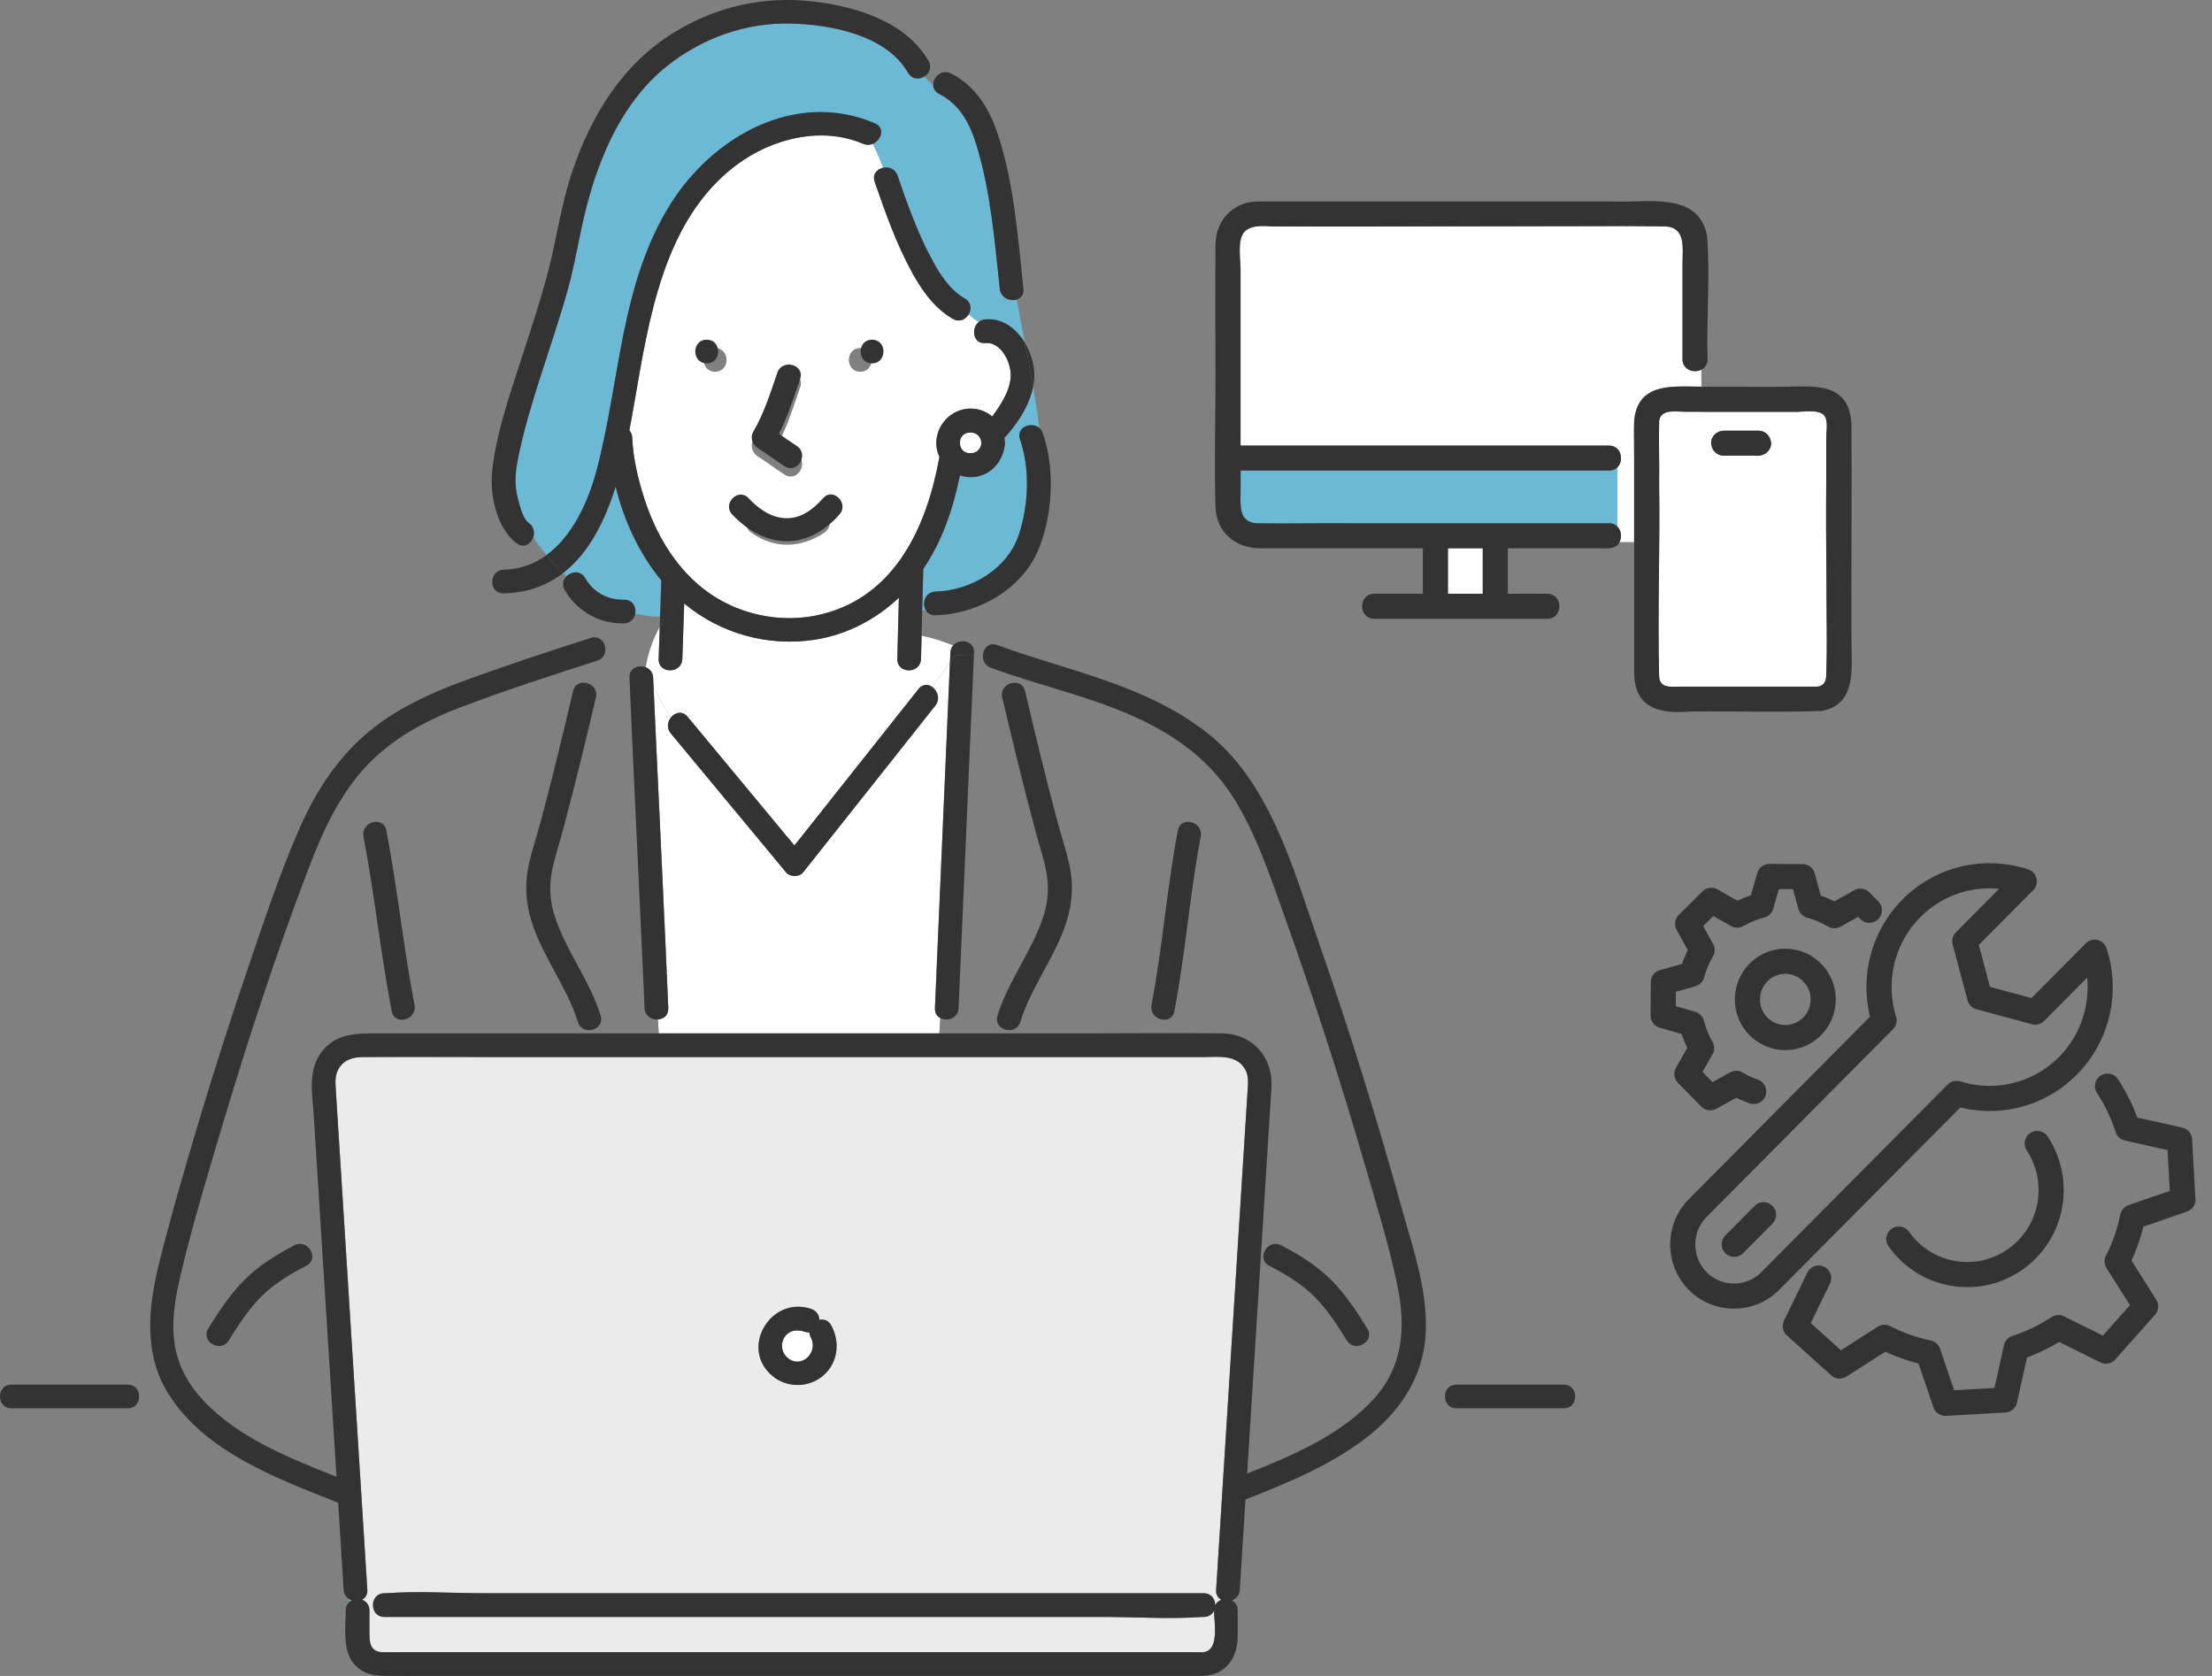
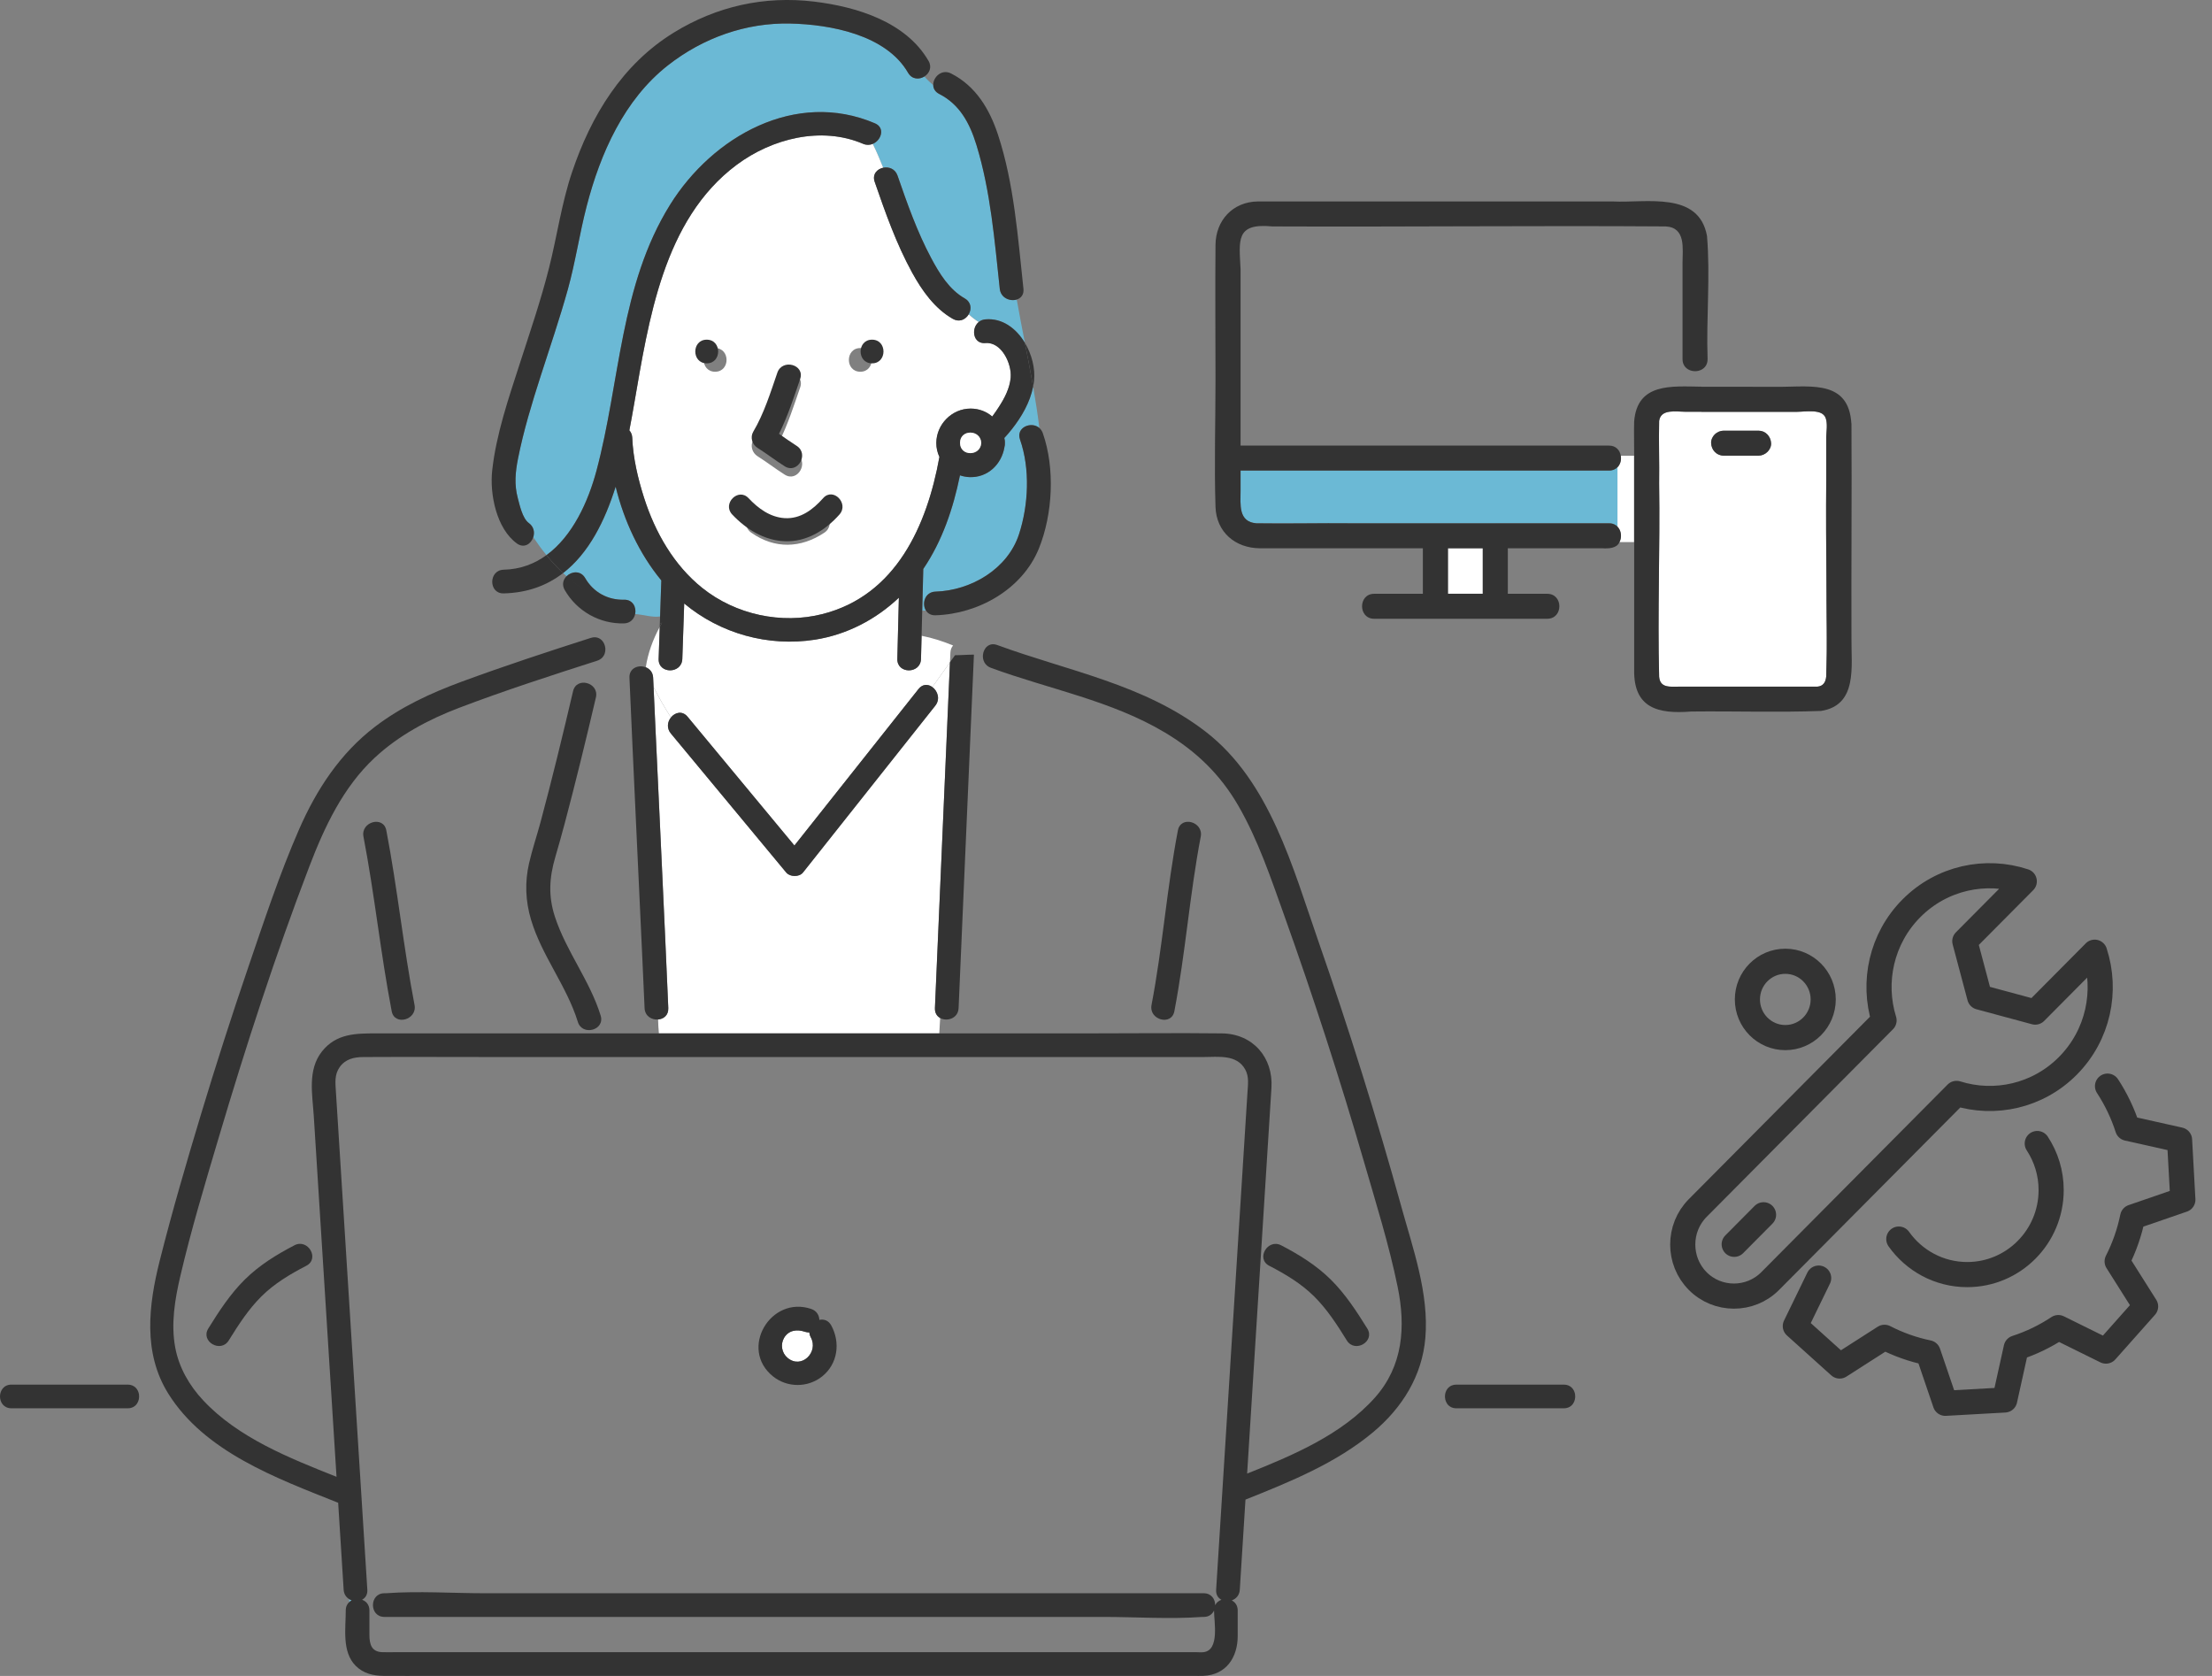
<svg xmlns="http://www.w3.org/2000/svg" width="264" height="200" viewBox="0 0 264 200" fill="none">
  <rect x="0" y="0" width="264" height="200" fill="#808080" stroke="none" />
  <g clip-path="url(#clip0_397_34804)">
-     <path d="M148.63 127.657C147.628 125.792 145.388 126.146 143.616 126.146H59.793C54.309 126.146 48.825 126.115 43.341 126.146C42.249 126.151 41.219 126.382 40.536 127.353C39.904 128.25 40.025 129.239 40.089 130.251C40.281 133.319 40.477 136.383 40.669 139.451C41.334 149.981 41.997 160.513 42.663 171.043C43.056 177.265 43.449 183.49 43.839 189.712C43.877 190.305 43.6 190.704 43.207 190.909C43.698 191.081 44.091 191.508 44.091 192.183V195.112C44.091 196.237 44.358 197.118 45.606 197.164C46.174 197.185 46.744 197.164 47.312 197.164H142.712C143.015 197.164 143.344 197.203 143.644 197.164C145.573 196.926 144.898 193.576 144.893 192.194C144.695 192.628 144.286 192.959 143.665 192.959C143.608 192.959 143.552 192.954 143.498 192.959C139.586 193.244 135.545 192.959 131.625 192.959H45.876C44.055 192.959 44.057 190.133 45.876 190.133C45.932 190.133 45.989 190.138 46.043 190.133C49.955 189.848 53.995 190.133 57.915 190.133H143.665C144.579 190.133 145.034 190.847 145.029 191.559C145.185 191.238 145.46 191.022 145.776 190.912C145.383 190.706 145.106 190.311 145.144 189.717C145.172 189.257 145.203 188.795 145.232 188.335C145.761 179.937 146.29 171.539 146.819 163.141C147.433 153.41 148.047 143.679 148.661 133.948L148.892 130.295C148.948 129.398 149.079 128.491 148.632 127.659L148.63 127.657ZM96.815 156.205C97.472 156.426 97.768 156.963 97.786 157.508C98.307 157.39 98.872 157.557 99.206 158.17C100.319 160.215 99.99 162.753 98.127 164.249C96.424 165.618 93.959 165.618 92.253 164.249C88.171 160.968 91.96 154.561 96.815 156.203V156.205Z" fill="#EBEBEB" />
    <path d="M41.977 190.984C41.869 190.945 41.764 190.894 41.666 190.832C41.671 190.945 41.681 191.061 41.692 191.174C41.779 191.097 41.874 191.032 41.977 190.981V190.984Z" fill="#6BB9D5" />
    <path d="M73.477 58.078C72.195 62.163 70.287 66.008 67.207 68.385C67.343 68.513 67.479 68.642 67.621 68.765C68.216 68.174 69.303 68.048 69.845 68.988C70.819 70.674 72.537 71.619 74.479 71.568C75.535 71.539 75.974 72.477 75.807 73.279C76.791 73.343 77.852 73.713 78.784 73.564C78.833 72.13 78.882 70.697 78.93 69.263C76.313 66.098 74.471 62.142 73.48 58.078H73.477Z" fill="#6BB9D5" />
    <path d="M119.866 52.266C119.871 52.294 119.879 52.325 119.881 52.353C119.925 52.499 119.948 52.666 119.938 52.851C119.948 53.036 119.925 53.203 119.881 53.35C119.55 55.392 117.891 57.026 115.699 56.936C115.309 56.921 114.931 56.846 114.572 56.725C113.763 60.682 112.46 64.548 110.192 67.895C110.151 69.555 110.108 71.212 110.066 72.871C110.215 72.871 110.364 72.869 110.513 72.864C109.994 72.049 110.377 70.641 111.651 70.603C115.879 70.474 120.261 67.916 121.618 63.757C122.756 60.27 122.961 55.944 121.738 52.451C121.23 50.999 123.089 50.249 124.045 51.071C123.847 49.43 123.59 47.788 123.305 46.147C122.935 48.017 121.939 49.735 120.767 51.22C120.485 51.577 120.187 51.932 119.871 52.268L119.866 52.266Z" fill="#6BB9D5" />
    <path d="M122.322 40.915C121.986 39.191 121.652 37.468 121.346 35.744C120.55 35.993 119.44 35.562 119.322 34.465C118.705 28.756 118.233 22.825 116.54 17.309C115.726 14.658 114.519 12.446 112.091 11.208C111.603 10.959 111.393 10.566 111.38 10.157C110.989 9.828 110.637 9.489 110.329 9.127C109.715 9.515 108.844 9.497 108.377 8.688C105.754 4.146 99.104 2.918 94.316 2.81C89.012 2.692 83.903 4.518 79.721 7.794C74.481 11.896 71.65 18.308 70.017 24.605C69.161 27.906 68.678 31.277 67.761 34.567C66.796 38.035 65.627 41.442 64.527 44.869C63.487 48.113 62.49 51.384 61.823 54.728C61.502 56.347 61.365 57.822 61.792 59.419C62.013 60.246 62.349 61.862 63.112 62.415C63.721 62.857 63.829 63.537 63.644 64.108C64.137 64.845 64.661 65.559 65.221 66.245C68.344 63.971 70.207 59.851 71.188 56.17C74.026 45.537 73.99 34.033 79.975 24.425C85.048 16.279 94.953 10.668 104.426 14.715C105.675 15.249 105.182 16.744 104.164 17.168C104.632 18.098 105.015 19.059 105.41 20.012C106.07 19.876 106.838 20.133 107.118 20.947C108.277 24.292 109.466 27.667 111.136 30.796C112.114 32.633 113.286 34.547 115.14 35.608C115.926 36.057 115.967 36.887 115.615 37.496C115.978 37.84 116.386 38.148 116.815 38.421C117.023 38.254 117.288 38.136 117.611 38.107C119.635 37.928 121.297 39.197 122.322 40.91V40.915Z" fill="#6BB9D5" />
    <path d="M115.616 37.502C115.416 37.849 115.092 38.124 114.704 38.216C115.742 39.873 116.751 41.538 118.786 41.743C116.751 41.54 115.744 39.873 114.704 38.216C114.401 38.288 114.062 38.252 113.715 38.052C111.542 36.811 110.047 34.686 108.863 32.536C106.983 29.117 105.667 25.379 104.393 21.703C104.08 20.799 104.681 20.169 105.411 20.018C105.015 19.062 104.635 18.104 104.165 17.174C103.821 17.318 103.417 17.338 103.001 17.161C98.01 15.029 92.126 16.534 87.913 19.678C79.144 26.222 77.412 38.28 75.671 48.291C75.501 49.265 75.319 50.298 75.113 51.359C75.314 51.58 75.445 51.875 75.46 52.248C75.558 54.655 76.133 57.095 76.868 59.4C78.178 63.51 80.42 67.453 83.829 70.176C87.797 73.346 93.263 74.531 98.182 73.277C106.947 71.042 110.648 62.706 112.117 54.534C111.878 54.02 111.742 53.453 111.747 52.856C111.763 50.634 113.607 48.762 115.842 48.762C116.851 48.762 117.735 49.119 118.423 49.707C118.752 49.27 119.024 48.854 119.197 48.589C119.888 47.534 120.522 46.326 120.625 45.047C120.758 43.395 119.525 40.772 117.609 40.942C116.122 41.073 115.865 39.195 116.813 38.429C116.384 38.16 115.975 37.851 115.613 37.505L115.616 37.502ZM85.349 44.361C83.528 44.361 83.531 41.535 85.349 41.535C87.168 41.535 87.168 44.361 85.349 44.361ZM89.904 52.512C91.18 50.357 91.961 47.837 92.775 45.476C93.366 43.765 96.094 44.505 95.501 46.226C94.751 48.397 94.019 50.688 92.976 52.767C93.672 53.249 94.363 53.745 95.079 54.2C96.613 55.171 95.195 57.617 93.654 56.641C92.549 55.942 91.517 55.143 90.412 54.444C89.77 54.038 89.505 53.185 89.906 52.51L89.904 52.512ZM98.383 63.569C95.567 65.442 92.457 65.532 89.665 63.569C88.185 62.531 89.6 60.08 91.09 61.129C93.112 62.549 94.915 62.487 96.957 61.129C98.478 60.116 99.891 62.565 98.383 63.569ZM102.678 44.361C100.856 44.361 100.859 41.535 102.678 41.535C104.496 41.535 104.496 44.361 102.678 44.361Z" fill="white" />
    <path d="M111.586 120.307C112.166 106.55 112.793 92.796 113.379 79.039C112.678 80.023 111.976 81.004 111.273 81.988C111.902 82.445 112.251 83.427 111.624 84.218C110.959 85.055 110.296 85.893 109.631 86.731C105.033 92.529 100.435 98.329 95.835 104.127C95.391 104.687 94.286 104.669 93.837 104.127C89.246 98.594 84.653 93.063 80.063 87.529C79.537 86.892 79.665 86.129 80.074 85.621C79.336 84.46 78.638 83.257 78.006 81.991C78.073 83.507 78.142 85.022 78.214 86.538C78.73 97.795 79.282 109.049 79.763 120.307C79.799 121.159 79.198 121.612 78.543 121.663C78.561 122.215 78.581 122.773 78.64 123.32H112.102L112.208 121.483C111.83 121.273 111.565 120.879 111.591 120.307H111.586Z" fill="white" />
    <path d="M109.989 75.869C109.966 76.788 109.943 77.711 109.92 78.63C109.873 80.449 107.048 80.449 107.094 78.63C107.156 76.195 107.217 73.76 107.279 71.324C104.525 73.929 101.073 75.738 97.259 76.334C91.698 77.202 85.98 75.62 81.659 72.015C81.585 74.219 81.51 76.426 81.433 78.63C81.372 80.447 78.546 80.449 78.608 78.63C78.651 77.359 78.695 76.085 78.739 74.813C77.904 76.367 77.334 77.942 77.074 79.627C77.547 79.812 77.927 80.228 77.955 80.876C77.971 81.246 77.989 81.615 78.007 81.988C78.641 83.254 79.337 84.457 80.074 85.618C80.557 85.014 81.431 84.77 82.063 85.531C86.314 90.653 90.565 95.775 94.813 100.898C95.152 100.471 95.492 100.042 95.831 99.616C100.428 93.818 105.026 88.017 109.627 82.219C110.123 81.595 110.783 81.631 111.273 81.988C111.975 81.004 112.678 80.023 113.38 79.039C113.395 78.656 113.413 78.271 113.428 77.888C113.444 77.531 113.565 77.246 113.75 77.03C112.535 76.526 111.296 76.126 109.992 75.871L109.989 75.869Z" fill="white" />
    <path d="M35.139 148.608C32.994 149.72 30.926 151.002 29.203 152.71C27.476 154.421 26.136 156.484 24.861 158.537C23.898 160.086 26.341 161.506 27.302 159.963C28.455 158.105 29.642 156.256 31.201 154.706C32.758 153.16 34.63 152.05 36.567 151.046C38.182 150.208 36.754 147.77 35.141 148.605L35.139 148.608Z" fill="#333333" />
-     <path d="M43.379 99.839C44.71 106.752 45.419 113.765 46.749 120.678C47.093 122.461 49.816 121.705 49.475 119.928C48.144 113.015 47.435 106.001 46.105 99.088C45.76 97.306 43.038 98.061 43.379 99.839Z" fill="#333333" />
+     <path d="M43.379 99.839C44.71 106.752 45.419 113.765 46.749 120.678C47.093 122.461 49.816 121.705 49.475 119.928C48.144 113.015 47.435 106.001 46.105 99.088C45.76 97.306 43.038 98.061 43.379 99.839" fill="#333333" />
    <path d="M167.235 143.949C164.286 133.311 160.991 122.77 157.356 112.348C154.299 103.586 151.579 93.253 143.902 87.322C136.565 81.654 127.526 80.098 119.016 76.974C118.033 76.612 117.372 77.364 117.311 78.184C117.265 78.79 117.545 79.432 118.266 79.697C125.215 82.248 132.646 83.597 139.054 87.429C142.743 89.636 145.615 92.393 147.778 96.125C150.154 100.23 151.672 104.78 153.264 109.227C156.737 118.932 159.915 128.746 162.791 138.644C164.222 143.571 165.774 148.532 166.806 153.559C167.79 158.34 167.451 163.026 164.086 166.794C160.141 171.21 154.323 173.666 148.844 175.852C148.959 174.029 149.072 172.207 149.188 170.383C149.861 159.717 150.534 149.051 151.207 138.384C151.387 135.533 151.566 132.681 151.746 129.83C151.975 126.208 149.54 123.364 145.836 123.32C140.467 123.258 135.094 123.32 129.725 123.32H112.099H78.637C78.694 123.834 78.784 124.337 78.945 124.82C78.786 124.34 78.694 123.834 78.637 123.32H44.954C42.506 123.32 40.138 123.305 38.417 125.488C36.686 127.685 37.284 130.595 37.449 133.175C38.06 142.883 38.674 152.588 39.285 162.296C39.578 166.943 39.871 171.591 40.164 176.235C34.538 174 28.428 171.583 24.251 167.113C22.594 165.34 21.364 163.216 20.914 160.811C20.383 157.973 20.876 155.041 21.526 152.267C22.825 146.713 24.482 141.221 26.105 135.754C29.34 124.867 32.853 114.015 36.917 103.406C38.725 98.681 40.942 93.957 44.692 90.453C47.572 87.761 51.114 85.87 54.779 84.475C60.204 82.412 65.743 80.619 71.27 78.847C72.244 78.533 72.434 77.529 72.1 76.812C71.843 76.26 71.275 75.879 70.52 76.121C65.334 77.783 60.153 79.484 55.044 81.369C51.386 82.721 47.87 84.344 44.751 86.728C40.595 89.906 37.772 94.222 35.694 98.974C33.354 104.328 31.51 109.923 29.622 115.449C27.647 121.234 25.777 127.053 24.009 132.905C22.253 138.731 20.537 144.586 19.052 150.489C17.724 155.771 17.054 161.441 20.074 166.291C24.41 173.258 33.005 176.402 40.274 179.3C40.303 179.313 40.331 179.321 40.359 179.328C40.547 182.311 40.734 185.296 40.924 188.278C40.955 188.756 40.983 189.232 41.014 189.709C41.047 190.236 41.312 190.608 41.666 190.829C41.764 190.891 41.869 190.942 41.977 190.981C41.874 191.032 41.779 191.097 41.692 191.174C41.731 191.567 41.797 191.962 41.931 192.355C41.8 191.962 41.731 191.567 41.692 191.174C41.435 191.4 41.266 191.736 41.266 192.183C41.266 194.336 40.783 197.123 42.458 198.798C43.37 199.71 44.548 199.98 45.779 199.99C47.657 200.008 49.532 199.99 51.409 199.99H142.383C142.794 199.99 143.208 200.008 143.616 199.99C146.357 199.875 147.719 197.771 147.719 195.225V192.186C147.719 191.59 147.413 191.189 147.005 190.984C147.508 190.811 147.927 190.388 147.968 189.714C148.194 186.128 148.42 182.542 148.646 178.956C153.966 176.836 159.493 174.594 163.901 170.894C167.346 168.004 169.729 164.202 170.115 159.663C170.564 154.376 168.625 148.971 167.233 143.949H167.235ZM146.82 163.139C146.29 171.537 145.761 179.935 145.232 188.332C145.204 188.792 145.173 189.255 145.145 189.714C145.106 190.308 145.384 190.706 145.777 190.909C145.461 191.02 145.186 191.238 145.029 191.556C145.034 190.845 144.58 190.131 143.665 190.131H57.916C53.996 190.131 49.956 189.846 46.043 190.131C45.989 190.136 45.933 190.131 45.877 190.131C44.058 190.131 44.055 192.956 45.877 192.956H131.626C135.546 192.956 139.586 193.242 143.498 192.956C143.552 192.951 143.609 192.956 143.665 192.956C144.287 192.956 144.695 192.625 144.893 192.191C144.896 193.576 145.574 196.923 143.645 197.162C143.344 197.2 143.015 197.162 142.712 197.162H47.312C46.745 197.162 46.172 197.182 45.607 197.162C44.356 197.116 44.091 196.237 44.091 195.109V192.181C44.091 191.502 43.698 191.079 43.208 190.906C43.601 190.701 43.878 190.305 43.84 189.709C43.447 183.487 43.053 177.263 42.663 171.041C41.998 160.511 41.335 149.978 40.67 139.448C40.477 136.381 40.282 133.316 40.089 130.249C40.025 129.236 39.904 128.247 40.536 127.351C41.219 126.38 42.249 126.151 43.341 126.143C48.825 126.113 54.309 126.143 59.794 126.143H143.616C145.389 126.143 147.629 125.786 148.63 127.654C149.077 128.486 148.946 129.393 148.89 130.29L148.659 133.943C148.045 143.674 147.431 153.405 146.817 163.136L146.82 163.139Z" fill="#333333" />
    <path d="M151.478 151.049C153.415 152.053 155.288 153.166 156.844 154.71C158.403 156.256 159.59 158.108 160.743 159.966C161.702 161.507 164.147 160.089 163.184 158.54C161.907 156.485 160.566 154.425 158.843 152.714C157.119 151.003 155.049 149.721 152.906 148.611C151.293 147.776 149.863 150.214 151.481 151.052L151.478 151.049Z" fill="#333333" />
    <path d="M140.159 120.678C141.485 113.773 141.986 106.744 143.308 99.839C143.65 98.061 140.927 97.301 140.583 99.089C139.258 105.994 138.757 113.023 137.434 119.928C137.092 121.706 139.815 122.466 140.159 120.678Z" fill="#333333" />
    <path d="M96.769 159.599C96.659 159.398 96.602 159.198 96.59 159.008C96.428 159.016 96.253 158.992 96.066 158.931C95.123 158.612 94.124 158.73 93.579 159.66C93.122 160.441 93.299 161.459 93.993 162.042C95.65 163.434 97.73 161.369 96.769 159.599Z" fill="white" />
    <path d="M97.789 157.506C97.768 156.962 97.473 156.425 96.818 156.204C91.966 154.562 88.177 160.972 92.256 164.25C93.959 165.619 96.425 165.619 98.131 164.25C99.993 162.755 100.322 160.216 99.209 158.172C98.876 157.558 98.31 157.391 97.789 157.509V157.506ZM93.993 162.038C93.299 161.457 93.122 160.437 93.579 159.656C94.123 158.727 95.123 158.608 96.065 158.927C96.253 158.991 96.427 159.012 96.589 159.004C96.605 159.194 96.661 159.392 96.769 159.595C97.73 161.365 95.652 163.428 93.993 162.038Z" fill="#333333" />
    <path d="M111.272 81.989C110.764 82.703 110.253 83.417 109.744 84.131C110.255 83.417 110.764 82.703 111.272 81.989C110.782 81.631 110.122 81.596 109.626 82.22C105.028 88.018 100.43 93.819 95.83 99.617C95.491 100.043 95.152 100.472 94.812 100.899C90.561 95.776 86.31 90.654 82.062 85.531C81.43 84.771 80.556 85.015 80.073 85.618C79.665 86.127 79.534 86.893 80.063 87.527C84.653 93.061 89.246 98.592 93.836 104.125C94.286 104.667 95.39 104.685 95.835 104.125C100.433 98.327 105.031 92.526 109.631 86.728C110.296 85.891 110.959 85.053 111.624 84.216C112.251 83.424 111.902 82.443 111.272 81.986V81.989Z" fill="#333333" />
    <path d="M113.978 78.193C113.778 78.476 113.575 78.756 113.374 79.038C112.791 92.795 112.165 106.549 111.581 120.306C111.558 120.879 111.823 121.272 112.198 121.482C113.015 121.94 114.353 121.547 114.407 120.306C115 106.243 115.643 92.183 116.238 78.121C115.46 78.121 114.684 78.191 113.975 78.191L113.978 78.193Z" fill="#333333" />
-     <path d="M116.243 78.123C116.246 78.044 116.251 77.966 116.253 77.887C116.315 76.425 114.501 76.143 113.749 77.029C114.396 77.299 115.036 77.591 115.678 77.913C115.038 77.591 114.396 77.299 113.749 77.029C113.564 77.245 113.443 77.53 113.428 77.887C113.412 78.27 113.394 78.655 113.379 79.038C113.579 78.755 113.782 78.475 113.983 78.193C114.689 78.193 115.467 78.121 116.246 78.123H116.243Z" fill="#333333" />
    <path d="M79.759 120.306C79.281 109.049 78.726 97.792 78.21 86.537C78.14 85.022 78.071 83.506 78.002 81.99C77.84 81.669 77.678 81.351 77.526 81.019C77.678 81.348 77.84 81.669 78.002 81.99C77.986 81.62 77.968 81.25 77.95 80.878C77.922 80.231 77.542 79.814 77.069 79.629C76.905 80.701 76.861 81.813 76.961 82.997C76.864 81.813 76.905 80.698 77.069 79.629C76.222 79.295 75.073 79.709 75.125 80.878C75.613 92.125 76.157 103.369 76.674 114.616C76.761 116.512 76.851 118.41 76.93 120.306C76.972 121.269 77.788 121.724 78.536 121.662C78.513 120.902 78.492 120.152 78.374 119.451C78.492 120.152 78.51 120.905 78.536 121.662C79.194 121.611 79.794 121.159 79.756 120.306H79.759Z" fill="#333333" />
    <path d="M92.775 44.476C91.961 46.837 91.18 49.357 89.903 51.512C89.505 52.185 89.767 53.038 90.409 53.447C91.514 54.145 92.547 54.944 93.651 55.643C95.192 56.619 96.61 54.174 95.077 53.203C94.36 52.748 93.669 52.252 92.973 51.769C94.016 49.691 94.751 47.4 95.498 45.229C96.091 43.505 93.363 42.765 92.773 44.479L92.775 44.476Z" fill="#333333" />
    <path d="M89.334 59.444C88.114 58.152 86.168 60.103 87.385 61.394C89.043 63.15 91.184 64.485 93.653 64.588C96.255 64.695 98.522 63.282 100.192 61.394C101.361 60.068 99.421 58.114 98.244 59.444C97.049 60.795 95.552 61.947 93.653 61.832C91.91 61.724 90.491 60.672 89.334 59.444Z" fill="#333333" />
    <path d="M84.348 43.361C86.167 43.361 86.169 40.535 84.348 40.535C82.527 40.535 82.527 43.361 84.348 43.361Z" fill="#333333" />
    <path d="M104.079 43.361C105.897 43.361 105.9 40.535 104.079 40.535C102.258 40.535 102.258 43.361 104.079 43.361Z" fill="#333333" />
    <path d="M110.817 7.265C108.115 2.587 102.202 0.799 97.17 0.192C91.218 -0.524 85.518 0.747 80.406 3.897C74.255 7.689 70.545 13.803 68.277 20.533C67.019 24.264 66.495 28.132 65.537 31.934C64.561 35.811 63.263 39.597 62.035 43.397C60.7 47.528 59.218 51.813 58.742 56.152C58.432 58.978 59.254 63.09 61.689 64.855C62.549 65.477 63.387 64.904 63.646 64.108C63.266 63.54 62.904 62.957 62.559 62.366C62.904 62.957 63.266 63.538 63.646 64.108C63.831 63.538 63.723 62.857 63.114 62.415C62.351 61.862 62.015 60.249 61.794 59.419C61.37 57.824 61.504 56.35 61.825 54.729C62.49 51.381 63.487 48.114 64.53 44.869C65.629 41.442 66.795 38.036 67.764 34.568C68.681 31.279 69.161 27.906 70.019 24.605C71.653 18.309 74.486 11.897 79.723 7.794C83.905 4.519 89.014 2.692 94.318 2.81C99.109 2.918 105.757 4.146 108.379 8.688C108.847 9.497 109.717 9.513 110.331 9.127C110.912 8.76 111.264 8.03 110.819 7.262L110.817 7.265Z" fill="#333333" />
    <path d="M65.219 66.248C63.79 67.286 62.103 67.941 60.112 67.987C58.296 68.031 58.291 70.857 60.112 70.813C62.999 70.744 65.321 69.842 67.204 68.388C66.498 67.723 65.835 67.006 65.219 66.248Z" fill="#333333" />
    <path d="M78.752 74.391C78.747 74.533 78.742 74.674 78.736 74.815C78.826 74.648 78.919 74.481 79.014 74.314C78.926 74.34 78.839 74.363 78.749 74.391H78.752Z" fill="#333333" />
    <path d="M123.411 45.452C123.571 44.003 123.157 42.313 122.322 40.918C122.661 42.66 122.998 44.404 123.303 46.146C123.35 45.917 123.386 45.686 123.411 45.455V45.452Z" fill="#333333" />
    <path d="M123.301 46.143C122.998 44.401 122.661 42.657 122.319 40.915C121.294 39.202 119.633 37.933 117.608 38.112C115.81 38.272 115.795 41.097 117.608 40.938C119.525 40.769 120.76 43.392 120.624 45.043C120.519 46.323 119.887 47.53 119.196 48.586C119.024 48.851 118.752 49.267 118.423 49.703C117.734 49.115 116.851 48.758 115.841 48.758C113.609 48.758 111.762 50.631 111.747 52.853C111.742 53.449 111.88 54.017 112.117 54.531C110.647 62.702 106.943 71.039 98.182 73.274C93.26 74.53 87.797 73.343 83.828 70.173C80.419 67.45 78.177 63.504 76.867 59.396C76.132 57.094 75.557 54.651 75.459 52.244C75.444 51.872 75.31 51.576 75.113 51.355C75.318 50.294 75.501 49.264 75.67 48.288C77.412 38.279 79.14 26.221 87.912 19.675C92.125 16.533 98.01 15.028 103.001 17.158C103.417 17.335 103.82 17.314 104.164 17.17C105.184 16.747 105.674 15.251 104.426 14.717C94.953 10.671 85.048 16.282 79.975 24.428C73.99 34.035 74.026 45.539 71.188 56.172C70.207 59.851 68.342 63.974 65.221 66.248C65.84 67.005 66.5 67.722 67.206 68.387C70.286 66.011 72.192 62.163 73.476 58.081C74.47 62.145 76.31 66.101 78.927 69.266C78.878 70.7 78.829 72.133 78.781 73.566C78.77 73.841 78.763 74.119 78.752 74.394C78.84 74.365 78.927 74.342 79.017 74.317C79.086 74.196 79.153 74.078 79.225 73.957C79.153 74.078 79.084 74.196 79.017 74.317C79.464 74.183 79.911 74.06 80.355 73.957C79.908 74.06 79.461 74.183 79.017 74.317C78.922 74.484 78.829 74.65 78.74 74.817C78.696 76.089 78.652 77.363 78.609 78.635C78.547 80.454 81.372 80.451 81.434 78.635C81.509 76.431 81.583 74.224 81.66 72.02C85.981 75.622 91.698 77.207 97.26 76.338C101.074 75.742 104.526 73.934 107.28 71.329C107.218 73.764 107.157 76.2 107.095 78.635C107.049 80.454 109.874 80.454 109.92 78.635C109.944 77.715 109.967 76.793 109.99 75.873C110.016 74.874 110.041 73.875 110.067 72.873C109.206 72.875 108.343 72.78 107.483 72.264C108.343 72.78 109.206 72.878 110.067 72.873C110.108 71.213 110.152 69.556 110.193 67.897C112.463 64.549 113.763 60.683 114.572 56.727C114.932 56.848 115.31 56.922 115.7 56.938C117.894 57.028 119.55 55.394 119.882 53.351C119.925 53.205 119.949 53.038 119.938 52.853C119.949 52.668 119.925 52.504 119.882 52.355C119.877 52.326 119.871 52.296 119.866 52.267C120.182 51.931 120.483 51.574 120.763 51.219C121.934 49.737 122.931 48.016 123.301 46.145V46.143ZM114.577 52.85C114.577 51.209 117.025 51.224 117.113 52.85C117.025 54.479 114.577 54.489 114.577 52.85Z" fill="#333333" />
    <path d="M122.147 34.467C121.487 28.376 121.04 21.949 119.114 16.089C118.107 13.024 116.468 10.278 113.517 8.77C112.386 8.192 111.349 9.212 111.38 10.16C111.577 10.327 111.783 10.491 112.004 10.656C111.783 10.491 111.577 10.324 111.38 10.16C111.392 10.568 111.603 10.961 112.091 11.21C114.518 12.449 115.726 14.658 116.54 17.312C118.233 22.827 118.705 28.762 119.322 34.467C119.44 35.564 120.552 35.996 121.346 35.746C121.133 34.542 120.932 33.337 120.76 32.135C120.932 33.339 121.133 34.542 121.346 35.746C121.847 35.59 122.222 35.166 122.147 34.467Z" fill="#333333" />
    <path d="M117.113 52.85C117.026 51.224 114.578 51.209 114.578 52.85C114.578 54.492 117.026 54.479 117.113 52.85Z" fill="white" />
    <path d="M124.462 51.698C124.367 51.431 124.22 51.223 124.043 51.068C123.087 50.246 121.228 50.996 121.736 52.448C122.959 55.939 122.754 60.265 121.616 63.754C120.259 67.913 115.877 70.472 111.649 70.6C110.375 70.639 109.992 72.046 110.511 72.861C110.73 73.205 111.11 73.444 111.649 73.426C116.756 73.272 122.014 70.33 123.989 65.46C125.648 61.367 125.928 55.888 124.462 51.698Z" fill="#333333" />
    <path d="M75.803 73.278C75.42 73.253 75.05 73.273 74.703 73.389C75.05 73.273 75.423 73.253 75.803 73.278C75.972 72.477 75.531 71.539 74.475 71.567C72.533 71.619 70.812 70.674 69.841 68.988C69.299 68.048 68.212 68.176 67.616 68.765C68.495 69.546 69.44 70.247 70.463 70.846C69.438 70.247 68.492 69.546 67.616 68.765C67.213 69.163 67.033 69.777 67.401 70.414C68.855 72.934 71.562 74.47 74.475 74.393C75.238 74.373 75.679 73.862 75.803 73.278Z" fill="#333333" />
    <path d="M115.141 35.611C113.286 34.553 112.115 32.636 111.136 30.799C109.466 27.668 108.277 24.295 107.119 20.95C106.836 20.138 106.071 19.879 105.411 20.015C104.684 20.166 104.08 20.796 104.393 21.7C105.667 25.376 106.983 29.114 108.863 32.533C110.044 34.686 111.542 36.808 113.715 38.049C114.062 38.247 114.401 38.285 114.704 38.213C114.301 37.568 113.892 36.924 113.417 36.371C113.892 36.926 114.301 37.568 114.704 38.213C115.778 37.956 116.376 36.315 115.141 35.611Z" fill="#333333" />
    <path d="M67.398 98.261C68.724 93.275 69.942 88.255 71.121 83.23C71.537 81.46 68.811 80.708 68.395 82.48C67.167 87.716 65.901 92.944 64.506 98.135C64.07 99.759 63.52 101.37 63.145 103.009C62.623 105.28 62.713 107.53 63.381 109.765C64.671 114.081 67.635 117.647 68.963 121.944C69.497 123.676 72.228 122.939 71.688 121.194C70.399 117.02 67.589 113.549 66.235 109.421C65.426 106.955 65.549 104.756 66.276 102.274C66.666 100.941 67.041 99.605 67.398 98.261Z" fill="#333333" />
-     <path d="M119.05 121.195C118.513 122.937 121.239 123.682 121.775 121.945C123.103 117.647 126.065 114.082 127.357 109.766C128.028 107.528 128.115 105.286 127.593 103.01C127.218 101.371 126.669 99.76 126.232 98.136C124.835 92.944 123.571 87.714 122.343 82.481C121.927 80.711 119.202 81.461 119.618 83.231C120.797 88.256 122.014 93.273 123.34 98.262C123.697 99.606 124.074 100.942 124.462 102.275C125.189 104.764 125.318 106.943 124.503 109.422C123.15 113.55 120.34 117.021 119.05 121.195Z" fill="#333333" />
    <path d="M16.589 166.426C16.505 165.8 16.055 165.234 15.241 165.234H1.365C-0.454 165.234 -0.456 168.06 1.365 168.06H15.241C16.245 168.06 16.695 167.2 16.589 166.426Z" fill="#333333" />
    <path d="M186.637 165.234H173.817C173.003 165.234 172.554 165.802 172.469 166.426H187.986C187.901 165.8 187.452 165.234 186.637 165.234Z" fill="#333333" />
    <path d="M172.468 166.426C172.363 167.196 172.81 168.06 173.817 168.06H186.637C187.641 168.06 188.091 167.199 187.985 166.426H172.468Z" fill="#333333" />
  </g>
  <g clip-path="url(#clip1_397_34804)">
    <path d="M249.999 113.633L242.902 120.779L236.274 118.991L234.498 112.319L241.596 105.173C237.013 103.655 231.768 104.728 228.123 108.395C224.528 112.015 223.443 117.2 224.86 121.769L202.618 144.163C200.239 146.558 200.239 150.479 202.618 152.874C204.998 155.27 208.892 155.27 211.271 152.874L233.513 130.481C238.05 131.908 243.201 130.815 246.796 127.196C250.441 123.526 251.504 118.245 249.996 113.631L249.999 113.633Z" stroke="#333333" stroke-width="3" stroke-linecap="round" stroke-linejoin="round" />
    <path d="M206.975 148.491L210.477 144.965" stroke="#333333" stroke-width="3" stroke-linecap="round" stroke-linejoin="round" />
    <path d="M217.055 152.521L214.27 158.249L219.56 163.014L224.912 159.588C226.565 160.439 228.31 161.056 230.119 161.431L232.171 167.463L239.259 167.066L240.633 160.853C242.417 160.276 244.098 159.464 245.658 158.428L251.342 161.233L256.075 155.906L252.679 150.53C253.534 148.849 254.154 147.075 254.529 145.234L260.522 143.169L260.128 136.03L253.931 134.643C253.356 132.86 252.551 131.174 251.53 129.613" stroke="#333333" stroke-width="3" stroke-linecap="round" stroke-linejoin="round" />
    <path d="M243.145 136.461C244.192 138.056 244.803 139.966 244.803 142.017C244.803 147.587 240.317 152.103 234.785 152.103C231.418 152.103 228.438 150.43 226.621 147.865" stroke="#333333" stroke-width="3" stroke-linecap="round" stroke-linejoin="round" />
-     <path d="M223.105 108.627L222.039 107.541L218.93 109.272C218.035 108.739 217.081 108.335 216.081 108.065L215.136 104.615L211.171 104.594L210.188 108.036C209.183 108.297 208.229 108.689 207.331 109.205L204.24 107.439L201.421 110.245L203.143 113.377C202.611 114.281 202.207 115.247 201.936 116.258L198.519 117.207L198.498 121.197L201.91 122.185C202.169 123.201 202.561 124.166 203.081 125.073L201.333 128.168L204.121 131.006L207.22 129.28C207.882 129.675 208.578 130 209.3 130.251" stroke="#333333" stroke-width="3" stroke-linecap="round" stroke-linejoin="round" />
    <path d="M213.074 123.821C215.572 123.821 217.598 121.782 217.598 119.267C217.598 116.752 215.572 114.713 213.074 114.713C210.576 114.713 208.551 116.752 208.551 119.267C208.551 121.782 210.576 123.821 213.074 123.821Z" stroke="#333333" stroke-width="3" stroke-linecap="round" stroke-linejoin="round" />
  </g>
  <g clip-path="url(#clip2_397_34804)">
    <path d="M172.809 70.85H176.967V65.418H172.809V70.85Z" fill="white" />
    <path d="M193.041 55.757V62.847C193.51 63.314 193.589 64.108 193.28 64.694H195.025V54.387H193.44C193.52 54.883 193.4 55.41 193.051 55.767L193.041 55.757Z" fill="white" />
-     <path d="M200.808 42.858V31.398C200.808 29.671 201.247 27.139 198.794 27.019C195.055 26.831 191.246 27.019 187.497 27.019H151.84C150.743 27.019 149.177 26.761 148.43 27.764C147.672 28.777 148.061 30.971 148.061 32.123V53.175H192.033C192.871 53.175 193.33 53.741 193.439 54.377H195.025C195.035 53.026 194.985 51.666 195.025 50.315C195.394 45.658 199.522 46.115 203.052 46.154V44.109C202.164 44.566 200.798 44.149 200.798 42.848L200.808 42.858Z" fill="white" />
    <path d="M192.034 56.153H148.062V58.626C148.062 60.175 147.772 62.29 149.956 62.439C163.975 62.459 178.005 62.429 192.034 62.439C192.473 62.439 192.802 62.598 193.041 62.836V55.746C192.802 55.984 192.473 56.143 192.034 56.143V56.153Z" fill="#6BB9D5" />
    <path d="M203.729 28.152C202.742 22.779 196.48 24.239 192.492 24.041C178.363 24.041 164.224 24.041 150.094 24.041C147.123 24.09 145.099 26.305 145.069 29.214C145.019 34.596 145.069 39.978 145.069 45.35C145.069 50.385 144.909 55.439 145.069 60.474C145.159 63.492 147.422 65.409 150.364 65.429C156.845 65.429 163.336 65.429 169.817 65.429V70.861H164.004C162.08 70.861 162.08 73.84 164.004 73.84H184.664C186.589 73.84 186.589 70.861 184.664 70.861H179.958V65.429H191.215C191.973 65.478 192.98 65.439 193.279 64.694C193.778 63.751 193.23 62.42 192.033 62.45C181.813 62.45 171.592 62.45 161.372 62.45C157.573 62.41 153.754 62.509 149.955 62.45C147.771 62.291 148.06 60.186 148.06 58.627V56.154H192.033C193.03 56.174 193.598 55.27 193.439 54.377C193.329 53.741 192.871 53.175 192.033 53.175H148.06V32.124C147.901 28.698 147.422 26.593 151.839 27.02C167.494 27.089 183.159 26.91 198.793 27.02C201.236 27.149 200.808 29.671 200.808 31.399V42.858C200.808 44.149 202.174 44.576 203.061 44.119C203.49 43.901 203.799 43.483 203.799 42.858C203.629 37.972 204.138 33.007 203.729 28.152ZM172.809 65.429H176.967V70.861H172.809V65.429Z" fill="#333333" />
    <path d="M217.969 71.575V52.171C218.318 48.895 217.45 48.994 214.509 49.143C210.69 49.143 206.871 49.143 203.062 49.143H201.137C200.061 49.143 198.216 48.765 198.017 50.235C197.957 52.727 198.056 55.24 198.017 57.742C198.136 65.418 197.817 73.114 198.017 80.77C198.126 82.12 199.313 81.951 200.31 81.951H216.872C217.63 81.902 217.919 81.366 217.959 80.7C218.178 77.692 217.959 74.593 217.959 71.575H217.969ZM209.882 54.376H205.714C203.75 54.296 203.74 51.466 205.714 51.397H209.882C210.72 51.397 211.338 52.082 211.378 52.886C211.418 53.691 210.66 54.376 209.882 54.376Z" fill="white" />
    <path d="M220.96 50.543C220.651 45.449 216.344 46.124 212.525 46.164C209.374 46.164 206.213 46.144 203.052 46.154V49.143H214.499C215.416 49.143 217.5 48.755 217.899 49.877C218.138 50.533 217.959 51.486 217.959 52.161V57.404C217.849 65.16 218.138 72.945 217.959 80.69C217.909 81.356 217.63 81.892 216.872 81.942H200.31C199.303 81.942 198.126 82.11 198.017 80.76C197.817 73.104 198.136 65.398 198.017 57.732C198.056 55.23 197.957 52.718 198.017 50.225C198.216 48.765 200.051 49.133 201.138 49.133H203.062V46.144C199.532 46.104 195.394 45.647 195.035 50.304C194.995 51.655 195.045 53.015 195.035 54.366V64.673V79.956C194.975 84.513 197.897 85.228 201.846 84.91C207.001 84.851 212.186 85.03 217.331 84.841C221.748 84.156 220.93 79.489 220.97 76.152C220.94 67.612 221.02 59.063 220.97 50.523L220.96 50.543Z" fill="#333333" />
    <path d="M209.882 51.397H205.714C204.936 51.397 204.178 52.082 204.218 52.886C204.258 53.69 204.876 54.376 205.714 54.376H209.882C210.66 54.376 211.417 53.69 211.378 52.886C211.338 52.082 210.719 51.397 209.882 51.397Z" fill="#333333" />
  </g>
  <defs>
    <clipPath id="clip0_397_34804">
      <rect width="188" height="200" fill="white" />
    </clipPath>
    <clipPath id="clip1_397_34804">
      <rect width="67" height="68" fill="white" transform="translate(197 103)" />
    </clipPath>
    <clipPath id="clip2_397_34804">
      <rect width="76" height="61" fill="white" transform="translate(145 24)" />
    </clipPath>
  </defs>
</svg>